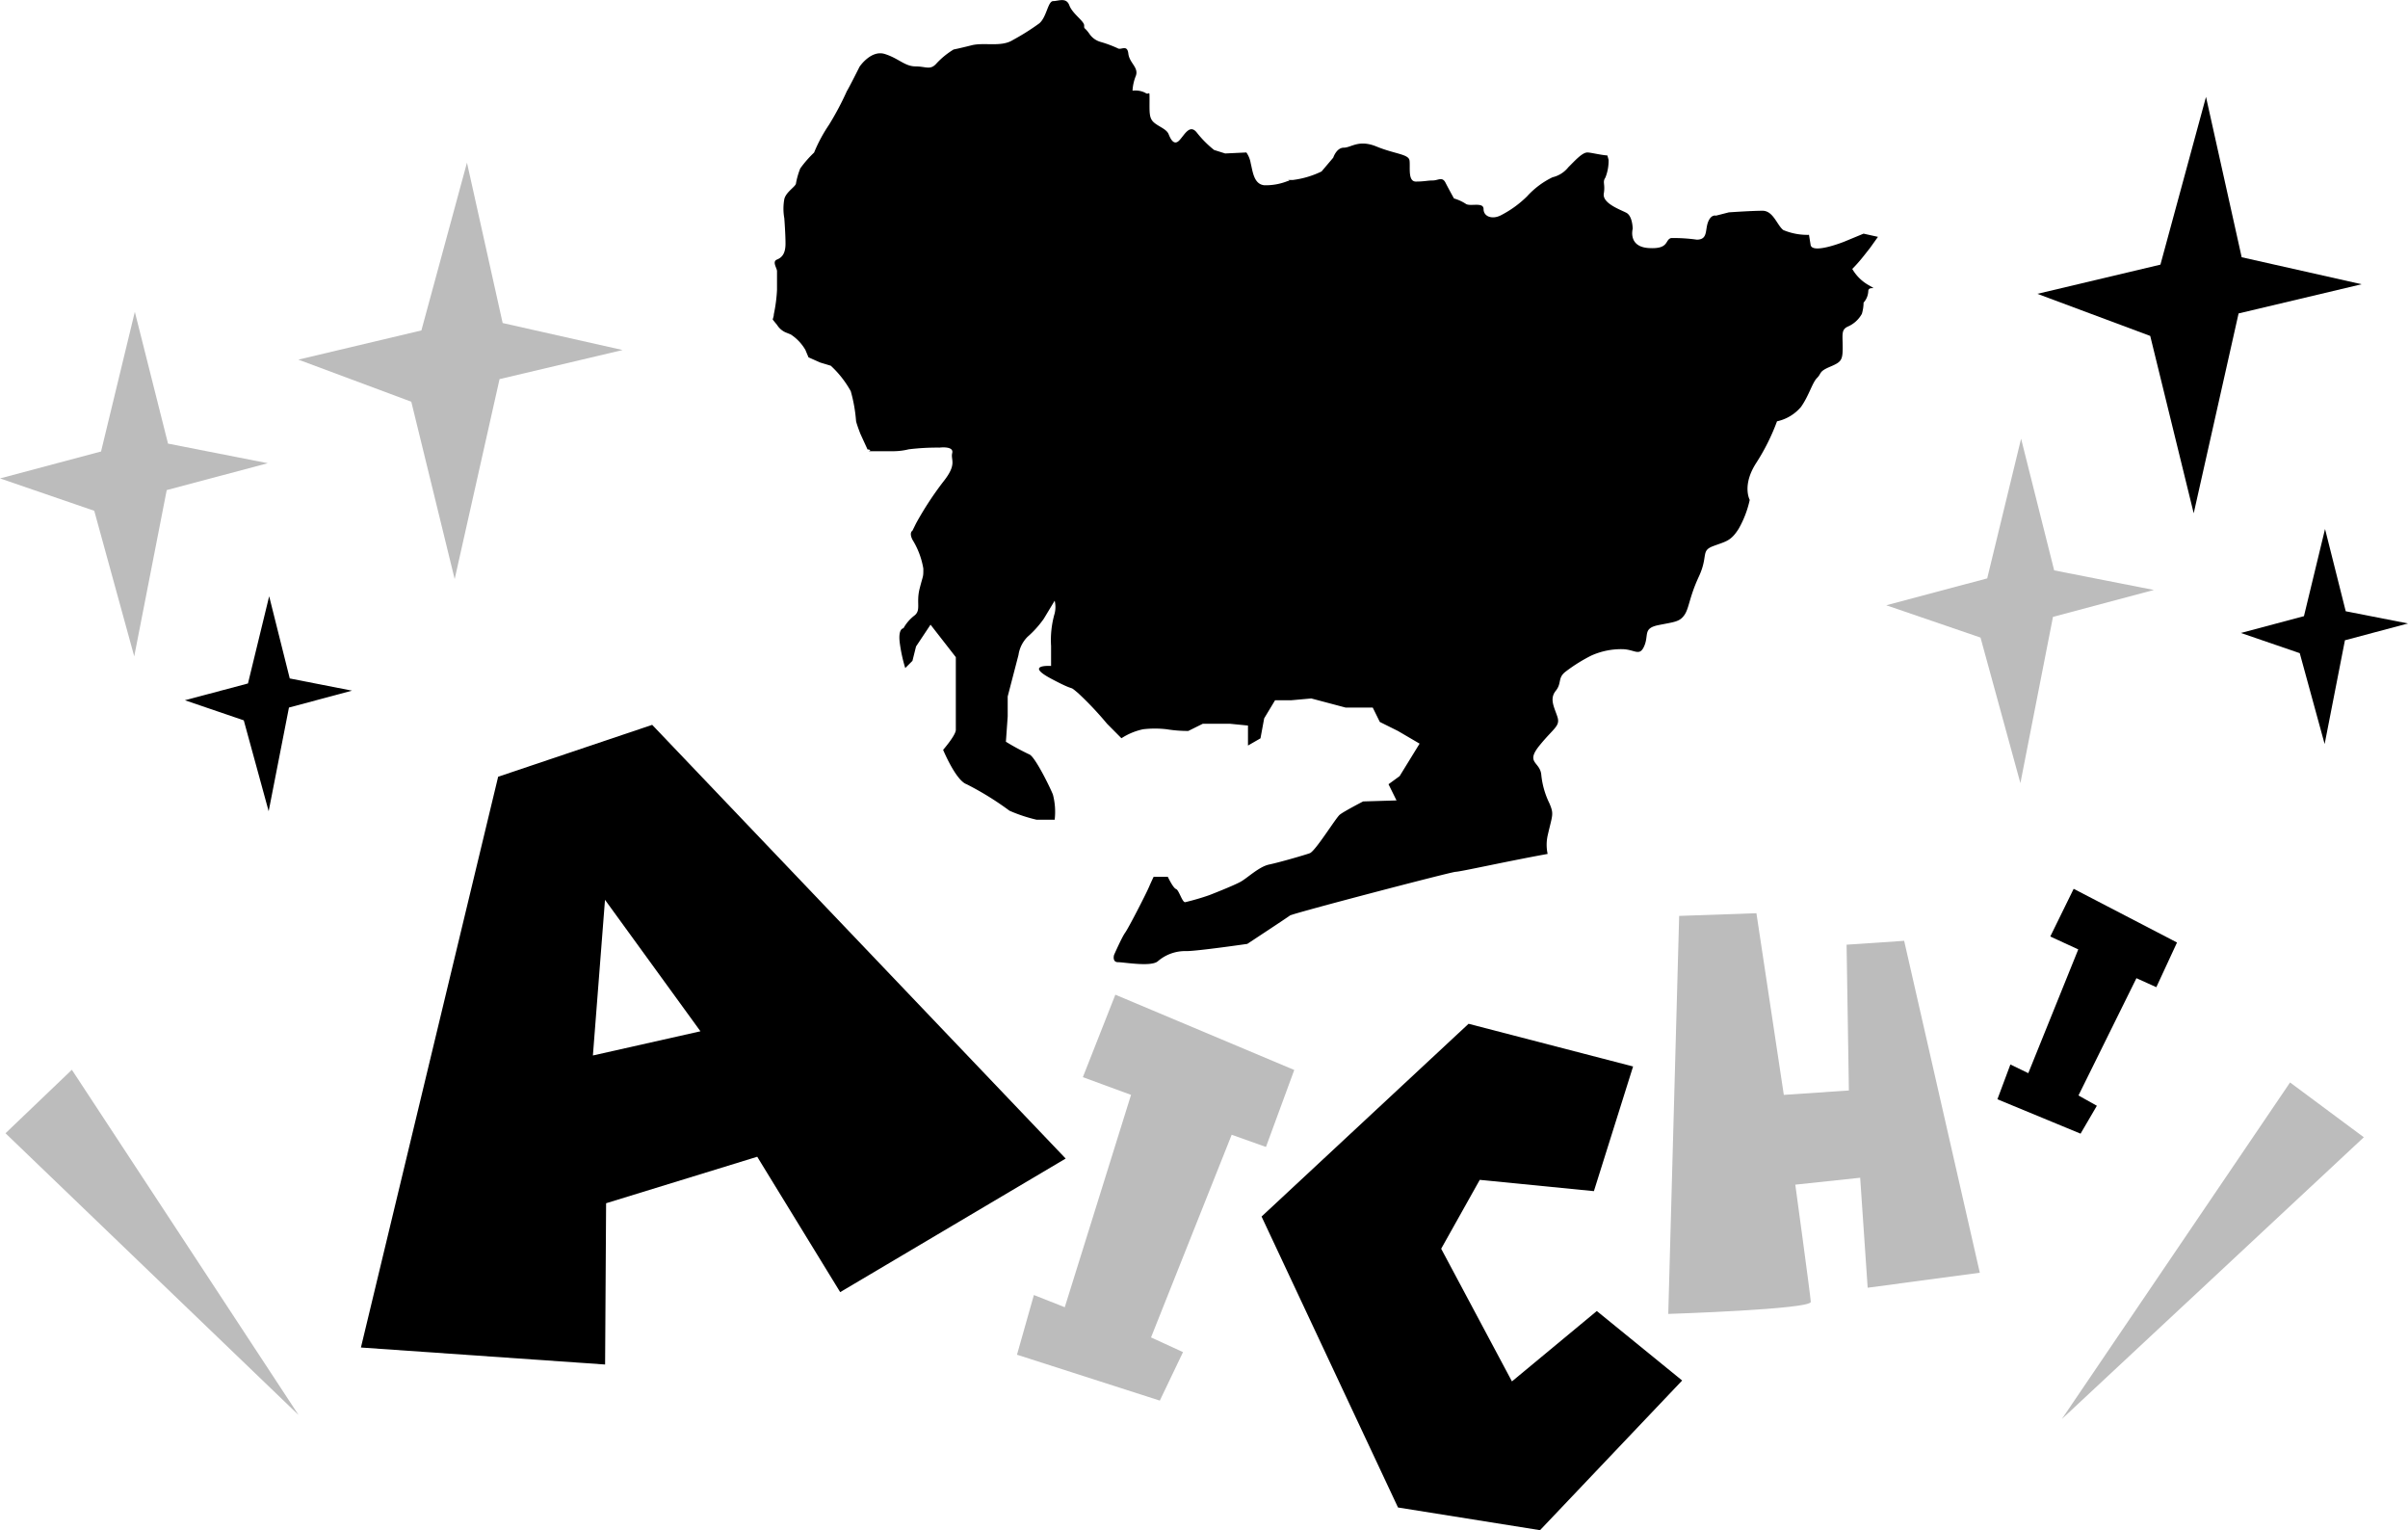
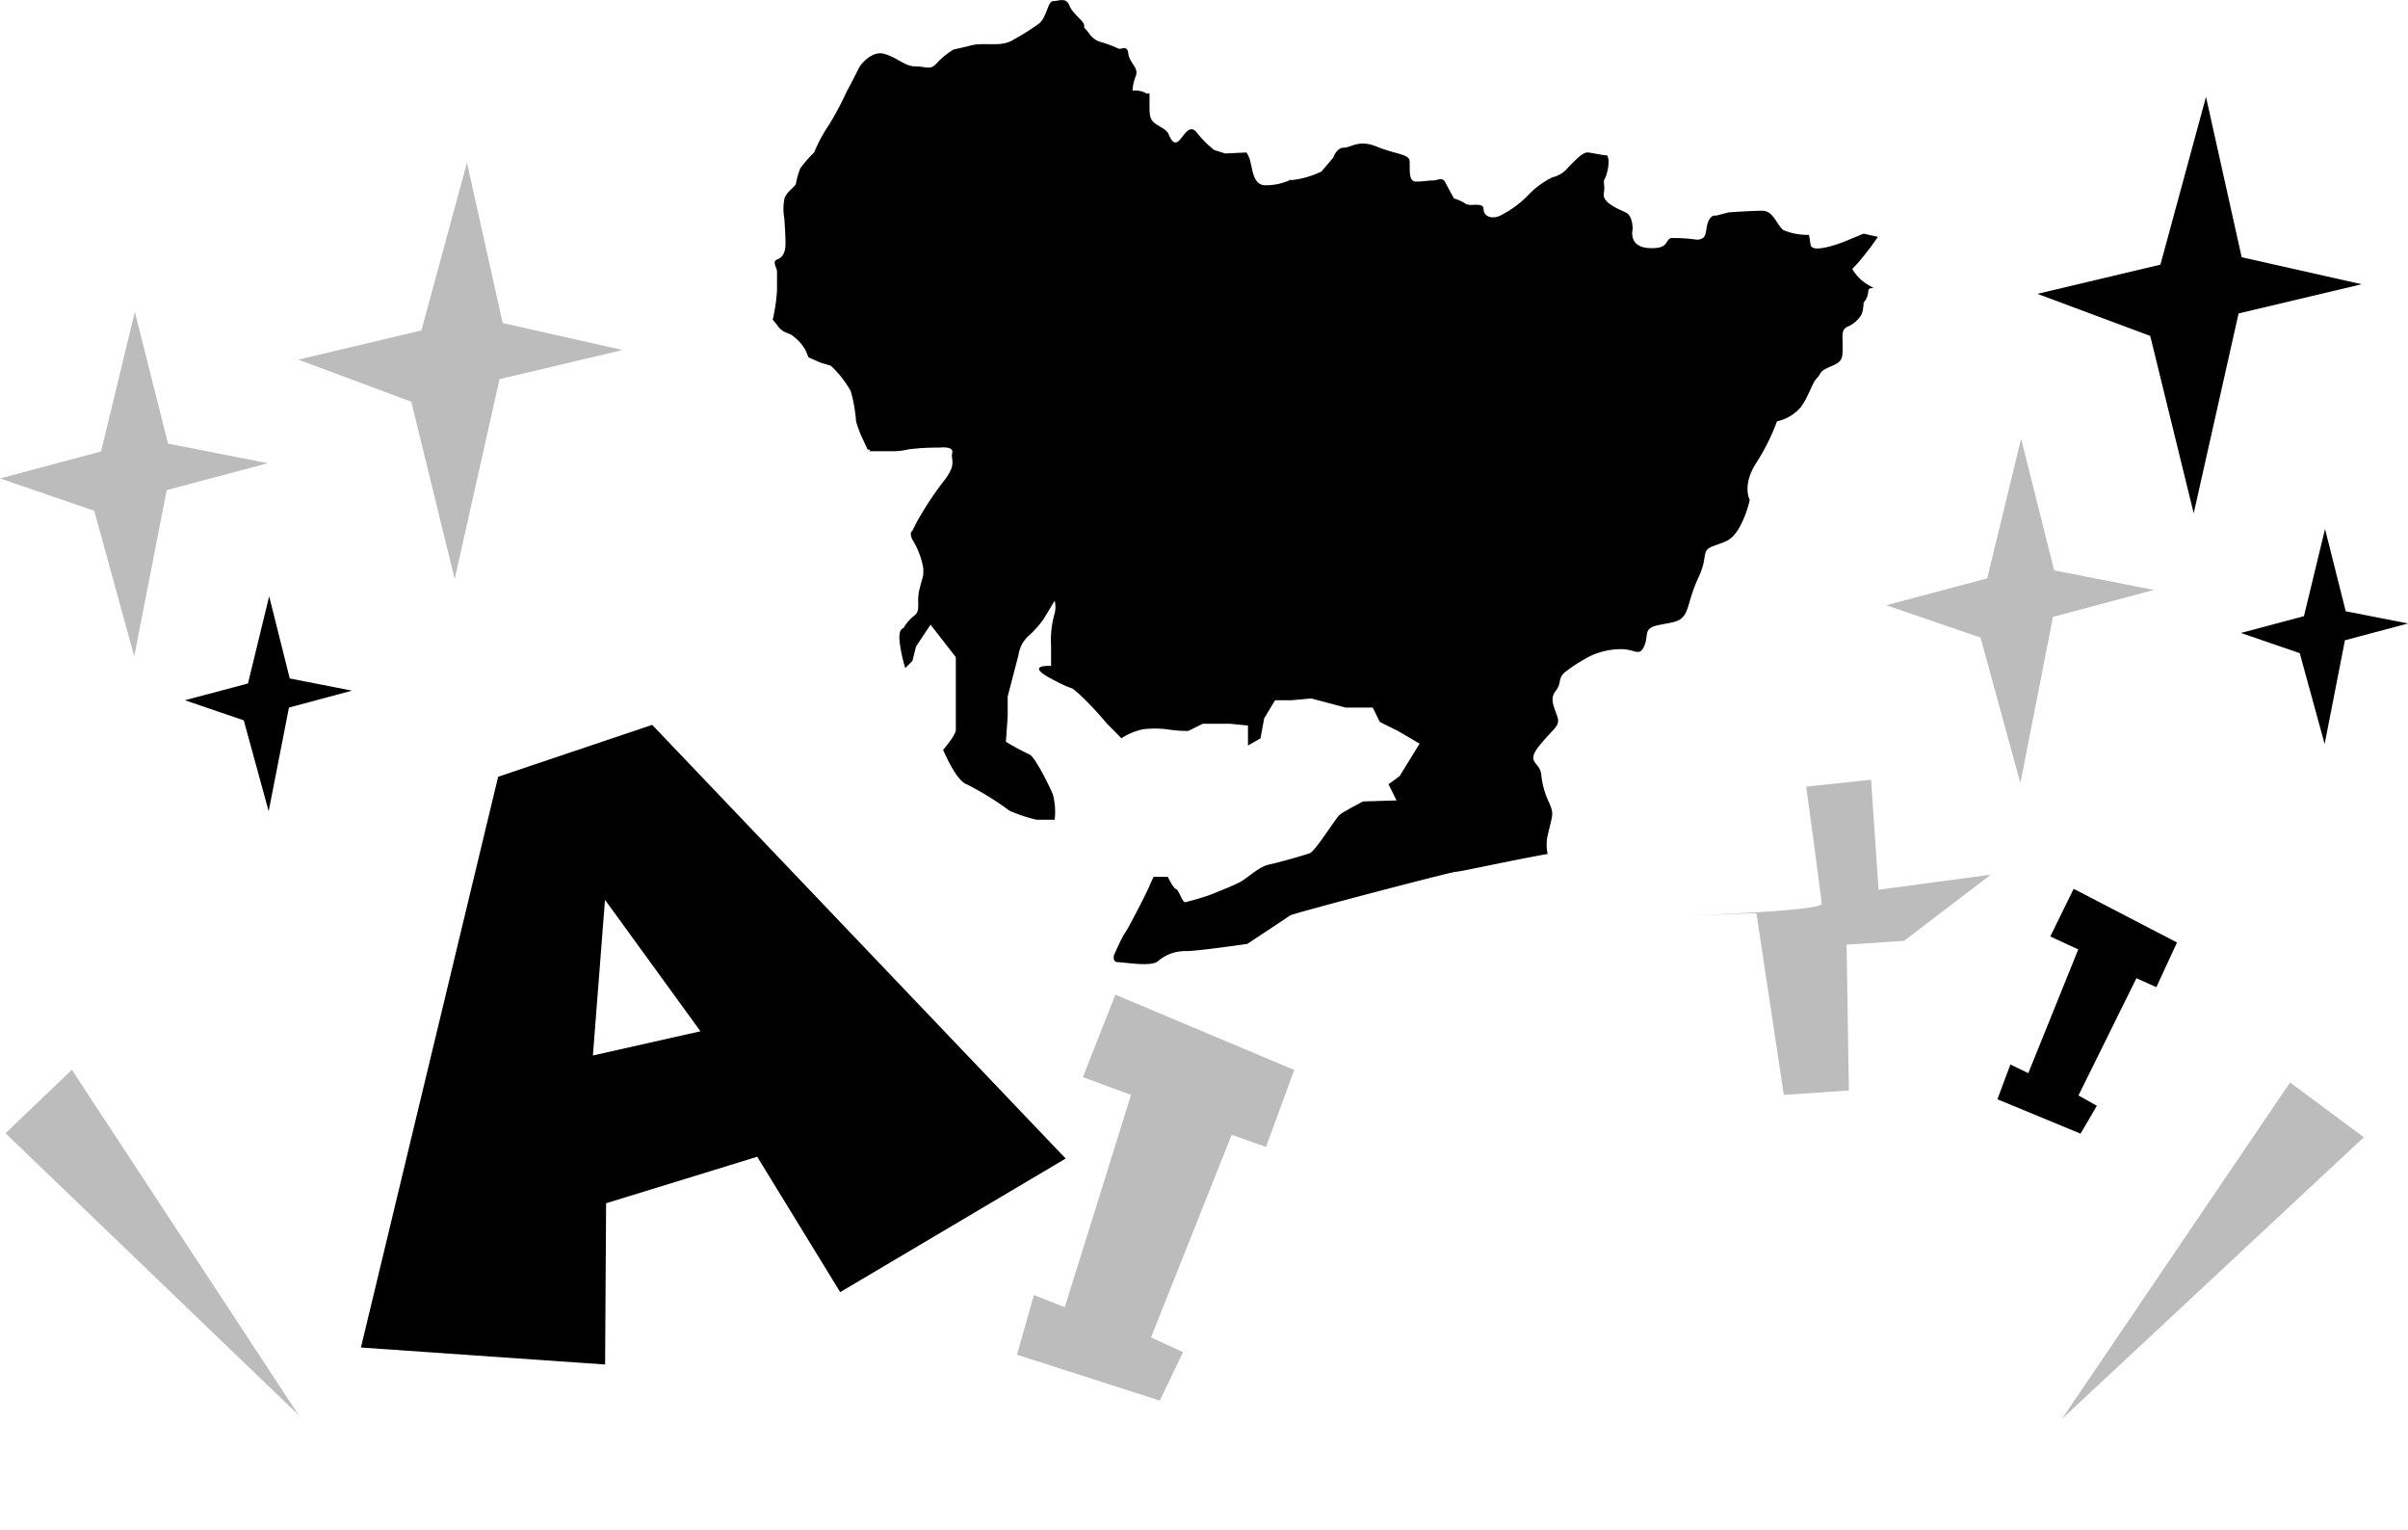
<svg xmlns="http://www.w3.org/2000/svg" viewBox="0 0 240.92 153.05">
  <defs>
    <style>.cls-1{fill:#bcbcbc;}</style>
  </defs>
  <title>Asset 5</title>
  <g id="Layer_2" data-name="Layer 2">
    <g id="レイヤー_15" data-name="レイヤー 15">
      <polygon points="220.71 9.69 216.15 26.47 203.84 29.39 215.13 33.6 219.48 51.34 223.97 31.35 236.28 28.43 224.28 25.73 220.71 9.69" />
      <polygon class="cls-1" points="202.21 43.88 198.82 57.85 188.72 60.54 198.15 63.77 202.14 78.33 205.4 61.7 215.5 59.01 205.52 57.05 202.21 43.88" />
      <polygon points="232.62 52.91 230.51 61.63 224.2 63.31 230.09 65.33 232.58 74.42 234.61 64.04 240.92 62.36 234.69 61.14 232.62 52.91" />
      <polygon class="cls-1" points="46.72 16.27 42.16 33.05 29.85 35.97 41.15 40.18 45.49 57.92 49.98 37.92 62.29 35.01 50.29 32.31 46.72 16.27" />
      <polygon class="cls-1" points="13.49 31.19 10.11 45.16 0 47.85 9.43 51.09 13.43 65.65 16.68 49.02 26.79 46.33 16.81 44.37 13.49 31.19" />
      <polygon points="26.93 59.64 24.81 68.36 18.5 70.04 24.39 72.05 26.88 81.14 28.91 70.77 35.22 69.08 28.99 67.86 26.93 59.64" />
      <polygon class="cls-1" points="108.34 107.74 111.59 99.49 129.49 107.02 126.66 114.72 123.23 113.5 115.16 133.77 118.36 135.24 116.04 140.09 101.75 135.5 103.44 129.53 106.53 130.75 113.16 109.51 108.34 107.74" />
-       <path class="cls-1" d="M168,91.61l-1.09,39.81s14.31-.46,14.26-1.21-1.55-11.72-1.55-11.72l6.49-.69.75,11,11.22-1.5L190.51,94.1l-5.76.39.23,14.58-6.51.44-2.74-18.17Z" />
-       <polygon points="163.39 106.67 146.93 102.4 126.22 121.68 139.87 150.78 154.08 153.05 168.3 138.08 159.76 131.13 151.27 138.17 144.19 124.9 148.05 118.01 159.47 119.14 163.39 106.67" />
+       <path class="cls-1" d="M168,91.61s14.31-.46,14.26-1.21-1.55-11.72-1.55-11.72l6.49-.69.75,11,11.22-1.5L190.51,94.1l-5.76.39.23,14.58-6.51.44-2.74-18.17Z" />
      <polygon points="205.13 93.67 207.47 88.9 217.81 94.27 215.74 98.74 213.75 97.84 207.95 109.57 209.79 110.6 208.16 113.39 199.84 109.95 201.14 106.47 202.93 107.34 207.93 94.96 205.13 93.67" />
      <path d="M65.25,72.5,49.84,77.69,36.11,134.78l24.43,1.7.1-16.13,15.12-4.65,8.3,13.54,22.56-13.36Zm-5.93,33.07L60.53,90l9.55,13.15Z" />
      <path d="M154.85,83.54c.48-2.09.64-2.09.16-3.21a8.32,8.32,0,0,1-.81-2.89c-.16-1.28-1.6-1.12-.16-2.89s2.09-1.92,1.77-2.88-.8-1.77-.16-2.57.16-1.29,1-1.93a16.23,16.23,0,0,1,2.56-1.6,7.29,7.29,0,0,1,3.06-.64c1.28,0,1.76.8,2.24-.32s-.16-1.77,1.44-2.09,2.09-.32,2.57-1,.48-1.76,1.45-3.85.16-2.57,1.44-3.05,1.76-.48,2.56-1.76A10.21,10.21,0,0,0,175.06,50s-.8-1.44.64-3.68a21.22,21.22,0,0,0,2.09-4.18,4.34,4.34,0,0,0,2.4-1.44c.8-1.13,1.12-2.41,1.6-2.89s.16-.64,1.29-1.12,1.28-.64,1.28-1.93-.16-1.76.48-2.08a2.94,2.94,0,0,0,1.44-1.29,4,4,0,0,0,.17-1.12,1.82,1.82,0,0,0,.47-1.13c0-.64,1.13,0,0-.64a4.36,4.36,0,0,1-1.6-1.6,15.63,15.63,0,0,0,1.13-1.28l.64-.81.8-1.12-.77-.17a1.32,1.32,0,0,0,0,.33,1.32,1.32,0,0,1,0-.33l-.67-.15-1.93.8s-3.21,1.29-3.37.32l-.16-1a6.23,6.23,0,0,1-2.57-.48c-.63-.48-1-1.93-2.08-1.93s-3.37.16-3.37.16l-1.29.33s-.48-.16-.79.64,0,1.76-1.13,1.76a16.58,16.58,0,0,0-2.56-.16c-.65.16-.16,1.13-2.25,1s-1.6-1.92-1.6-1.92,0-1.28-.64-1.61-2.41-.95-2.25-1.92-.16-1.13.16-1.6a4.52,4.52,0,0,0,.32-1.77l-.12-.44c-.71-.05-1.67-.3-2-.3-.53,0-1.27.85-1.91,1.48a2.86,2.86,0,0,1-1.58,1,8.36,8.36,0,0,0-2.55,1.91,10.63,10.63,0,0,1-2.65,1.91c-.85.42-1.7.11-1.7-.64s-1.37-.21-1.79-.53a4.4,4.4,0,0,0-1.17-.53s-.53-.95-.85-1.58-.74-.22-1.27-.22-.85.11-1.69.11-.54-1.49-.64-2.12-1.49-.64-3.29-1.38-2.54.11-3.28.11-1.06,1-1.06,1l-1.17,1.38a9.15,9.15,0,0,1-2.86.85c-1.05,0,0,0-.53.11a5.94,5.94,0,0,1-2.33.42c-1.06-.1-1.16-1.38-1.37-2.22a2.59,2.59,0,0,0-.43-1.06l-2.12.1L121.47,15a10.54,10.54,0,0,1-1.69-1.69c-.74-1-1.28.21-1.8.74s-.85-.11-1.06-.63-1-.75-1.48-1.18-.43-1-.43-2.21,0-.43-.43-.75a2.21,2.21,0,0,0-1.27-.21,4.52,4.52,0,0,1,.33-1.48c.31-.85-.64-1.27-.75-2.23s-.74-.31-1.06-.53a12,12,0,0,0-1.69-.63A2,2,0,0,1,109,3.39c-.53-.75-.53-.42-.53-.85s-1.17-1.16-1.48-2S105.9.11,105.37.11s-.64,1.58-1.38,2.22A23.46,23.46,0,0,1,101.34,4c-1.16.74-2.86.21-4.13.53s-1.8.42-1.8.42a8,8,0,0,0-1.7,1.38c-.63.73-1.06.31-2.12.31S89.9,5.83,88.52,5.4,86,6.67,86,6.67s-1.06,2.12-1.27,2.44a29.27,29.27,0,0,1-1.8,3.39,15.16,15.16,0,0,0-1.48,2.76,11.3,11.3,0,0,0-1.38,1.58,7.6,7.6,0,0,0-.43,1.49c0,.32-1,.85-1.17,1.59a5.35,5.35,0,0,0,0,1.91s.12,1.58.12,2.54-.33,1.38-.85,1.59,0,.85,0,1.16V29a15.52,15.52,0,0,1-.32,2.44c0,.21-.08.36-.11.52.24.31.43.53.43.53a1.91,1.91,0,0,0,.85.75l.52.21A4.58,4.58,0,0,1,80.58,35l.31.74,1.17.52,1.06.32a10.15,10.15,0,0,1,2,2.55,15.2,15.2,0,0,1,.53,3c.1.42.43,1.26.43,1.26l.72,1.57.12,0c.32.11,0,.15,0,.17h2.55a6.46,6.46,0,0,0,1.45-.19A23.51,23.51,0,0,1,94,44.77s1.45-.19,1.27.54.54,1.08-.91,2.89a32.56,32.56,0,0,0-2.71,4.15l-.36.73s-.36.18,0,.9a8,8,0,0,1,1.09,2.89c0,.91,0,.55-.37,2s.18,2.17-.54,2.71a4.13,4.13,0,0,0-1.08,1.26s-.55,0-.37,1.45a15.35,15.35,0,0,0,.55,2.53l.72-.72.36-1.44,1.45-2.18,2.53,3.25V73c0,.54-1.27,2-1.27,2s1.27,3.07,2.35,3.44A29.87,29.87,0,0,1,101,81.09a15.46,15.46,0,0,0,2.71.9h1.81a6.79,6.79,0,0,0-.18-2.53c-.37-.9-1.81-3.79-2.35-4a24.58,24.58,0,0,1-2.35-1.27l.18-2.53v-2l1.08-4.15a3.23,3.23,0,0,1,.9-1.81,10.14,10.14,0,0,0,1.63-1.81l1.09-1.81a2.71,2.71,0,0,1,0,1.27,9.56,9.56,0,0,0-.36,3.26v2s-2.72-.18,0,1.27,1.62.54,2.7,1.44a33.31,33.31,0,0,1,2.9,3.07l1.44,1.45a6.43,6.43,0,0,1,2.17-.9,10.26,10.26,0,0,1,2.35,0,13.08,13.08,0,0,0,2.17.17l1.45-.72h2.7l1.82.18v2l1.25-.72.37-2,1.09-1.81h1.62l2-.18,3.43.91h2.72l.71,1.44,1.81.9,2.17,1.27-2,3.25-1.11.81.8,1.62-3.34.1s-1.94,1-2.34,1.33-2.44,3.65-3,3.85-3.05.92-4.06,1.13-2.14,1.32-2.85,1.72S121,89.53,121,89.53a24.4,24.4,0,0,1-2.43.71c-.3,0-.61-1.21-.91-1.32s-.82-1.22-.82-1.22h-1.42s-.2.41-.51,1.12-2,4-2.34,4.47-1.11,2.23-1.11,2.23-.21.72.4.72,3.36.5,4-.11a4.18,4.18,0,0,1,2.84-1c1.12,0,6.09-.72,6.09-.72s4-2.63,4.27-2.84,15.74-4.26,16.56-4.37c.46,0,4.88-1,9.22-1.79A4.33,4.33,0,0,1,154.85,83.54Z" />
      <polygon class="cls-1" points="236.5 113.75 206.29 141.93 229.12 108.27 236.5 113.75" />
      <polygon class="cls-1" points="7.19 107 29.87 141.53 0.55 113.35 7.19 107" />
    </g>
  </g>
</svg>